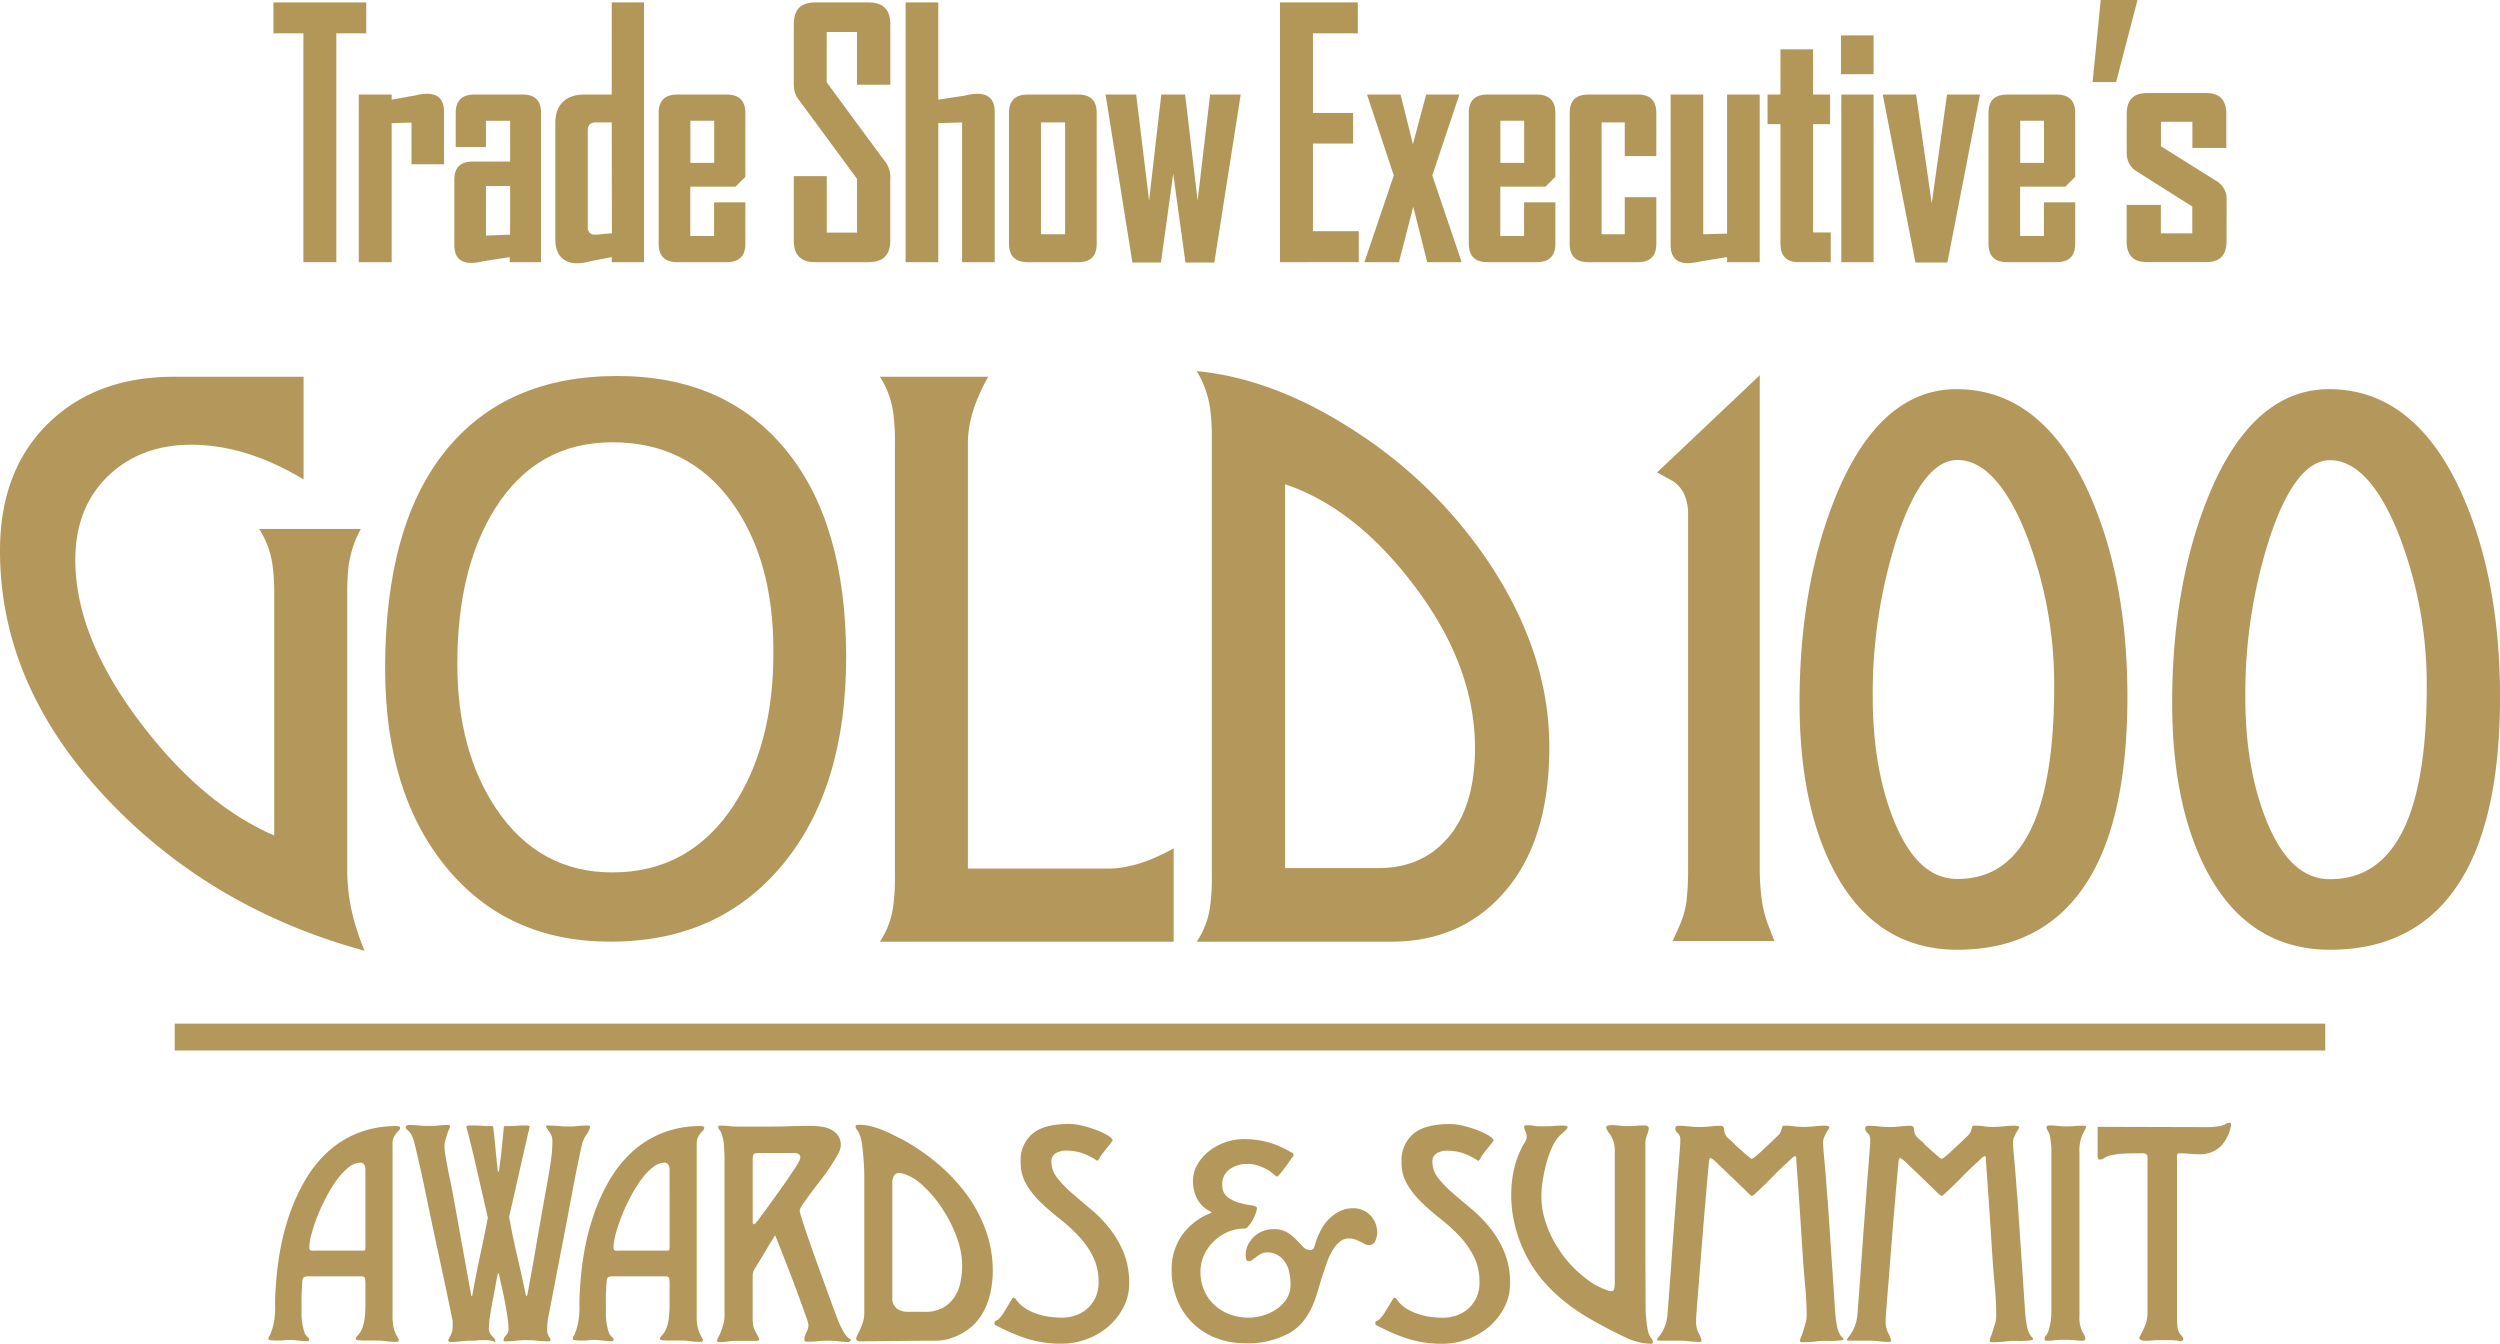
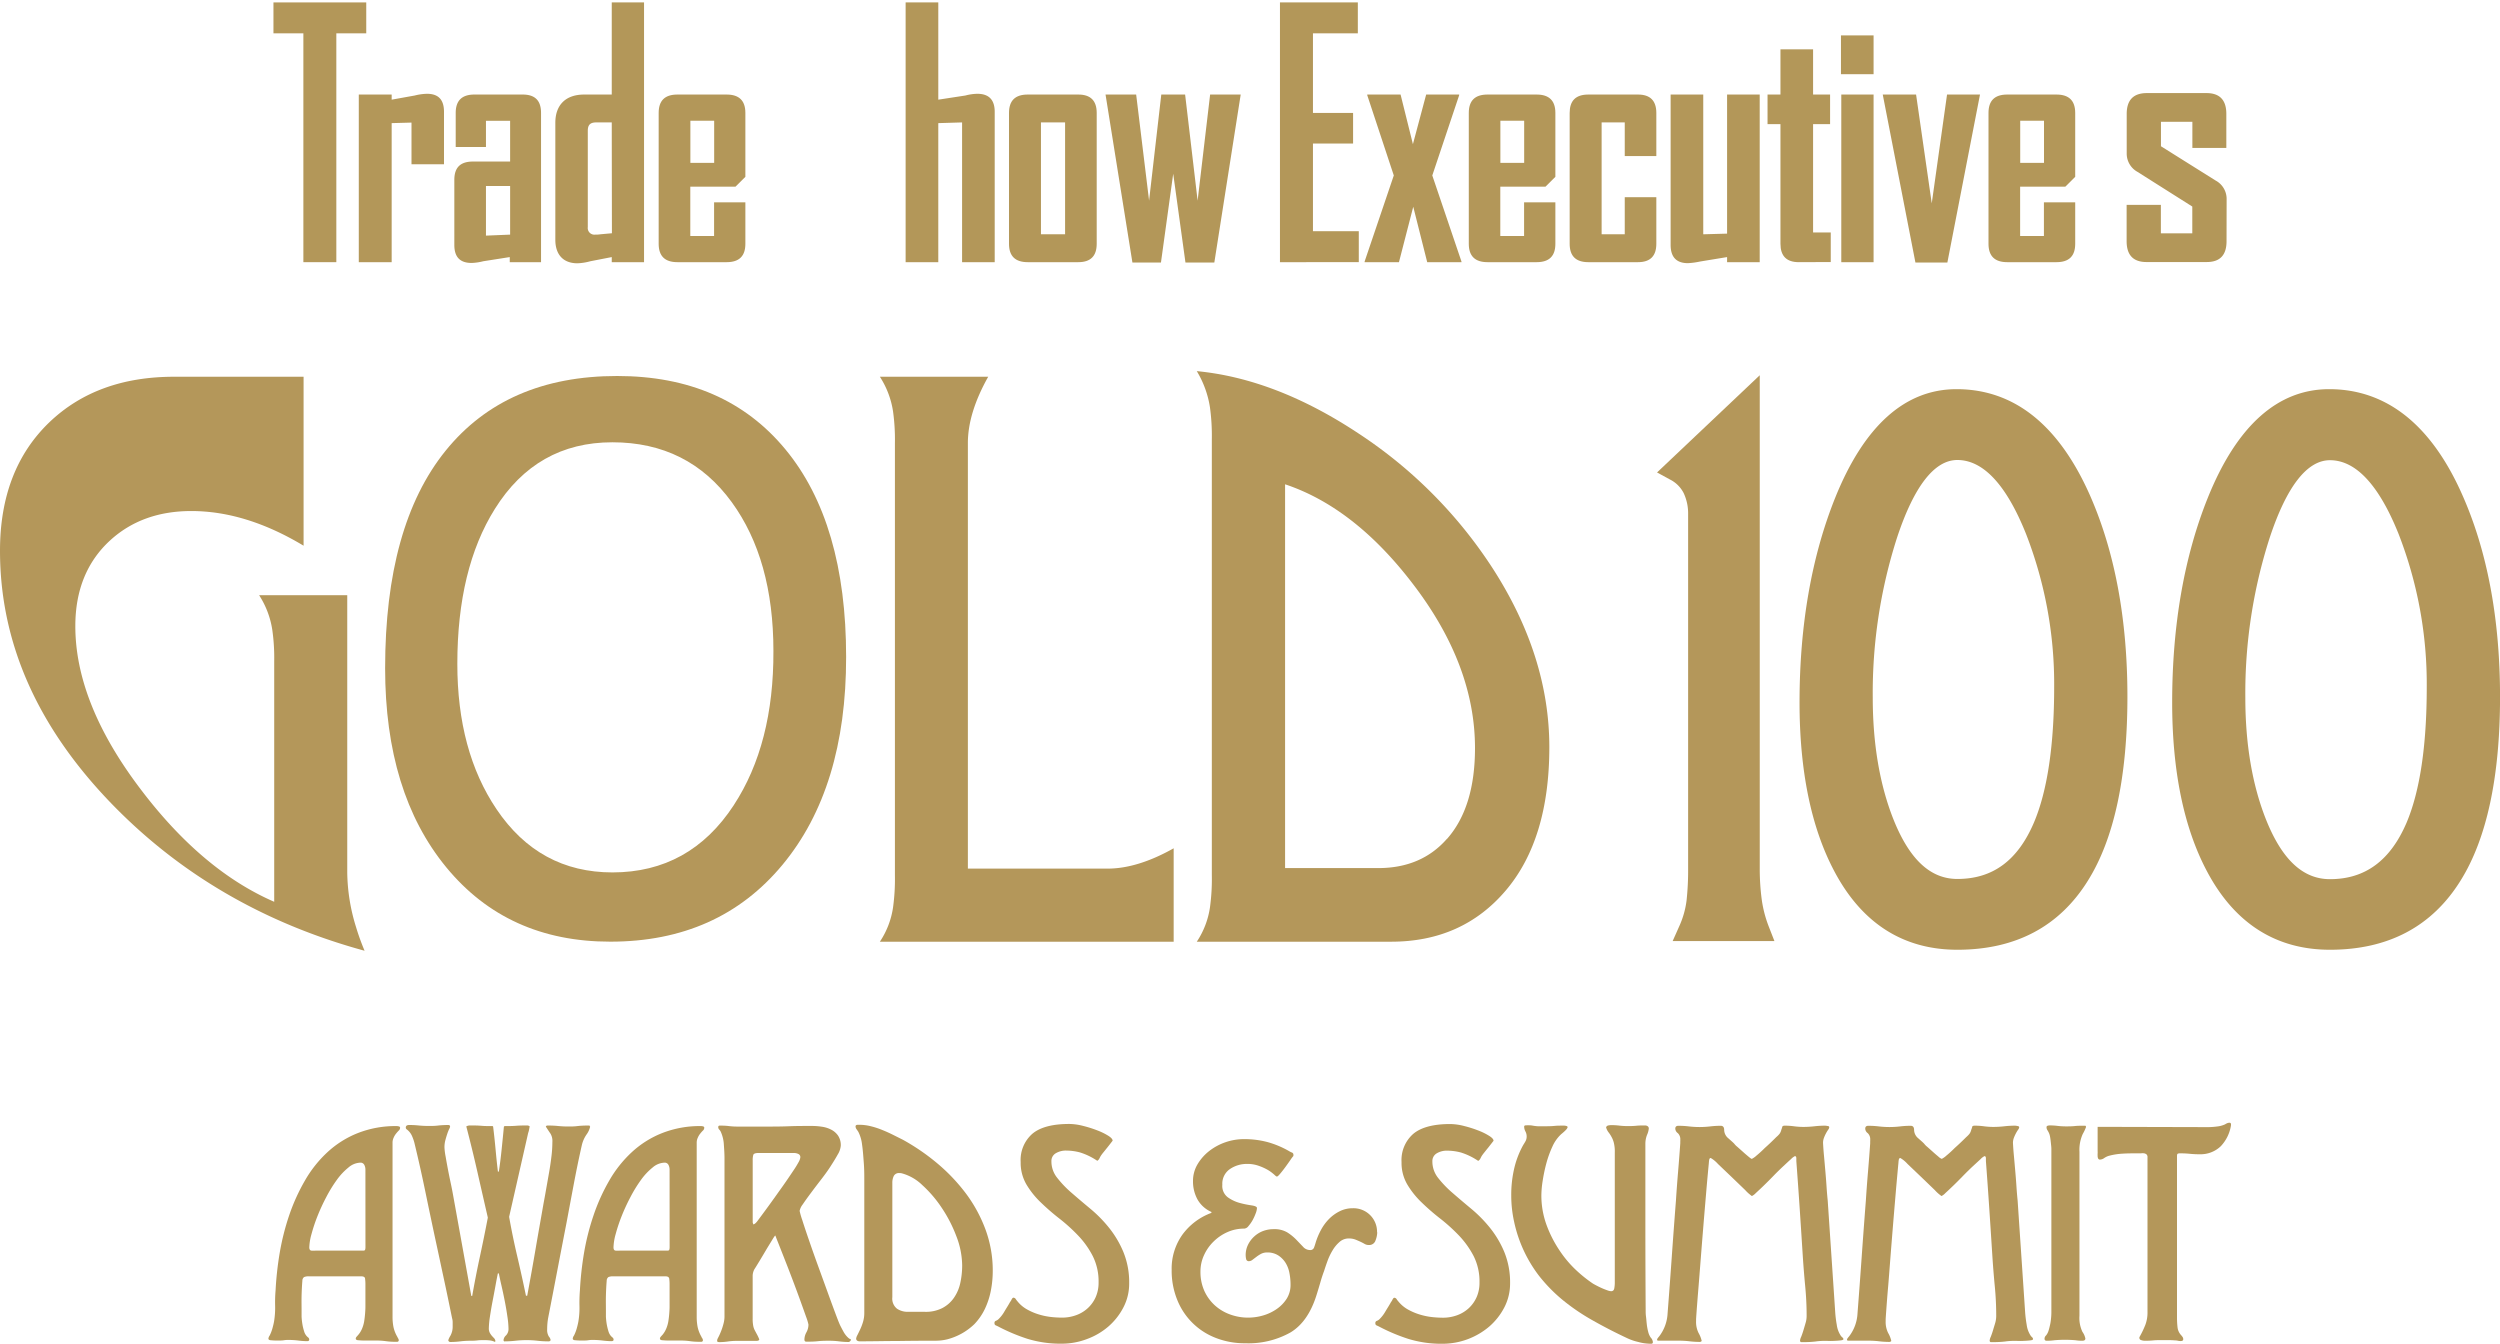
<svg xmlns="http://www.w3.org/2000/svg" viewBox="0 0 600 322.53">
  <defs>
    <style>.cls-1{fill:#b4975a;}.cls-2{fill:#b39759;}</style>
  </defs>
  <g id="Layer_2" data-name="Layer 2">
    <g id="Gold_100" data-name="Gold 100">
      <path class="cls-1" d="M96,270.81a.83.83,0,0,1-.3.53,7.86,7.86,0,0,0-.63.71,4.2,4.2,0,0,0-.6,1,2.8,2.8,0,0,0-.26,1.23V316a12.54,12.54,0,0,0,.22,2.47,7.82,7.82,0,0,0,.9,2.32c.05.1.12.24.22.42a.9.9,0,0,1,.15.41.37.37,0,0,1-.37.41l-.6,0a15.47,15.47,0,0,1-2.13-.15,15.69,15.69,0,0,0-2.13-.15l-1.13,0c-.55,0-1.12,0-1.72,0a14.48,14.48,0,0,1-1.57-.07c-.45,0-.67-.18-.67-.38a.74.74,0,0,1,.22-.48l.37-.42a5.42,5.42,0,0,0,.9-1.45,7.59,7.59,0,0,0,.53-1.8c.1-.62.17-1.25.22-1.87s.08-1.19.08-1.69v-5.46a9.67,9.67,0,0,0-.08-1.2c0-.39-.35-.59-.9-.59H74.14a2.64,2.64,0,0,0-1.16.18,1.07,1.07,0,0,0-.41.86c-.1,1.2-.16,2.41-.19,3.63s0,2.43,0,3.63c0,.35,0,.81,0,1.39a15.75,15.75,0,0,0,.19,1.76,12,12,0,0,0,.41,1.72,2.86,2.86,0,0,0,.64,1.19,3.23,3.23,0,0,0,.37.34.61.61,0,0,1,.22.49c0,.25-.17.37-.52.37a18.34,18.34,0,0,1-2.09-.15,21.23,21.23,0,0,0-2.47-.15c-.15,0-.49,0-1,.08s-1.07.07-1.61.07a12.64,12.64,0,0,1-1.46-.07c-.43,0-.64-.18-.64-.38a1.46,1.46,0,0,1,.3-.75,9.83,9.83,0,0,0,.64-1.64c.17-.6.31-1.17.41-1.72a20.2,20.2,0,0,0,.26-3.75,34.41,34.41,0,0,1,.11-3.74,78.78,78.78,0,0,1,1-9.05,59,59,0,0,1,2.28-9,46.56,46.56,0,0,1,3.75-8.27,28.88,28.88,0,0,1,5.39-6.81,23.46,23.46,0,0,1,7.29-4.6,24.67,24.67,0,0,1,9.39-1.69,1.79,1.79,0,0,1,.49.08A.34.34,0,0,1,96,270.81Zm-8.3,9.88a2.4,2.4,0,0,0-.27-1.12,1,1,0,0,0-1-.53,4.59,4.59,0,0,0-2.8,1.16,15.15,15.15,0,0,0-2.81,3,32.9,32.9,0,0,0-2.54,4.15,46.27,46.27,0,0,0-2.1,4.56,39.43,39.43,0,0,0-1.42,4.27,13.15,13.15,0,0,0-.53,3.18c0,.5.18.76.53.79s.72,0,1.12,0h11.3c.25,0,.4-.07.45-.22a1.93,1.93,0,0,0,.08-.6Z" />
      <path class="cls-1" d="M140.78,272.27a7.45,7.45,0,0,0-1.16,2.66c-.7,3.09-1.33,6.17-1.91,9.24s-1.16,6.17-1.75,9.32q-1.12,5.76-2.21,11.45t-2.21,11.45a15.88,15.88,0,0,0-.22,2.62,3,3,0,0,0,.41,1.76,1.78,1.78,0,0,1,.41.78c0,.25-.18.38-.52.38a23.55,23.55,0,0,1-2.62-.15,23.82,23.82,0,0,0-2.62-.15,24.43,24.43,0,0,0-2.7.15,24.25,24.25,0,0,1-2.69.15l-.15-.23a1.73,1.73,0,0,1,.6-1.2,2.19,2.19,0,0,0,.6-1.64,20.53,20.53,0,0,0-.27-2.92c-.17-1.2-.38-2.43-.63-3.7s-.51-2.51-.79-3.71-.48-2.17-.63-2.92h-.23c-.15.7-.34,1.66-.56,2.88s-.46,2.49-.71,3.78-.46,2.55-.64,3.74a21.56,21.56,0,0,0-.26,2.77,2.29,2.29,0,0,0,.23,1.09,4.39,4.39,0,0,0,.48.71c.18.2.35.39.53.56a1.27,1.27,0,0,1,.33.64l-.07.3a3.8,3.8,0,0,0-1.27-.38,12.21,12.21,0,0,0-1.35-.07c-.55,0-1.1,0-1.65.07s-1.1.08-1.64.08a19.74,19.74,0,0,0-2.47.15,20,20,0,0,1-2.47.15c-.25-.1-.38-.25-.38-.45a5,5,0,0,1,.53-1.09,4.54,4.54,0,0,0,.52-2.21v-1a3.53,3.53,0,0,0-.15-1c-.65-3.19-1.31-6.39-2-9.58s-1.36-6.39-2.06-9.58q-1.2-5.61-2.36-11.23t-2.51-11.22a10.32,10.32,0,0,0-.67-2.06,3.92,3.92,0,0,0-1.27-1.61.51.51,0,0,1-.23-.45c0-.4.28-.6.83-.6a22,22,0,0,1,2.32.12c.74.07,1.52.11,2.32.11s1.58,0,2.35-.11a23,23,0,0,1,2.36-.12c.3,0,.45.13.45.38a1.76,1.76,0,0,1-.22.6,8.63,8.63,0,0,0-.45,1.12q-.23.68-.45,1.5a6.49,6.49,0,0,0-.23,1.72,14.42,14.42,0,0,0,.27,2.2c.17,1,.37,2.11.59,3.26s.45,2.26.68,3.33.38,1.88.48,2.43l4.42,24.48h.22q.83-4.72,1.84-9.4c.67-3.11,1.31-6.25,1.91-9.39q-1.27-5.54-2.51-11t-2.66-10.89a1.81,1.81,0,0,1,1-.23c.85,0,1.72,0,2.62.08s1.77.07,2.62.07c.15,0,.22.1.22.3.2,1.6.39,3.37.57,5.32s.36,3.71.56,5.31h.22c.25-1.6.47-3.37.67-5.31s.38-3.72.53-5.32a.27.27,0,0,1,.3-.3c.9,0,1.77,0,2.62-.07s1.72-.08,2.62-.08a.91.91,0,0,1,.67.23q-.08.38-.15.78a4.82,4.82,0,0,1-.22.79l-4.57,20.13q.83,4.71,1.95,9.47c.74,3.17,1.44,6.32,2.09,9.47h.3c.7-3.75,1.37-7.46,2-11.16s1.3-7.41,1.95-11.15q.3-1.56.63-3.48c.23-1.27.45-2.55.68-3.85s.41-2.57.56-3.82a28.76,28.76,0,0,0,.22-3.44,3.45,3.45,0,0,0-.45-2c-.3-.43-.67-1-1.12-1.69a.38.38,0,0,1,.34-.26l.41,0a22.05,22.05,0,0,1,2.28.12c.78.07,1.54.11,2.28.11s1.58,0,2.32-.11a22,22,0,0,1,2.33-.12h.52l.15.3A5.17,5.17,0,0,1,140.78,272.27Z" />
      <path class="cls-1" d="M169,270.81a.83.83,0,0,1-.3.53,7.86,7.86,0,0,0-.63.71,4.2,4.2,0,0,0-.6,1,2.8,2.8,0,0,0-.26,1.23V316a12.54,12.54,0,0,0,.22,2.47,7.82,7.82,0,0,0,.9,2.32c0,.1.12.24.23.42a1,1,0,0,1,.14.41.37.37,0,0,1-.37.41l-.6,0a15.47,15.47,0,0,1-2.13-.15,15.69,15.69,0,0,0-2.13-.15l-1.13,0c-.55,0-1.12,0-1.72,0a14.48,14.48,0,0,1-1.57-.07c-.45,0-.67-.18-.67-.38a.74.74,0,0,1,.22-.48c.15-.18.27-.31.38-.42a5.67,5.67,0,0,0,.89-1.45,7.59,7.59,0,0,0,.53-1.8c.1-.62.17-1.25.22-1.87s.08-1.19.08-1.69v-5.46a9.67,9.67,0,0,0-.08-1.2c-.05-.39-.35-.59-.9-.59H147.18a2.67,2.67,0,0,0-1.16.18,1.07,1.07,0,0,0-.41.86c-.1,1.2-.16,2.41-.19,3.63s0,2.43,0,3.63c0,.35,0,.81,0,1.39a15.75,15.75,0,0,0,.19,1.76,13.48,13.48,0,0,0,.41,1.72,3,3,0,0,0,.64,1.19,4.38,4.38,0,0,0,.37.34.62.62,0,0,1,.23.49c0,.25-.18.37-.53.37a18.34,18.34,0,0,1-2.09-.15,21.23,21.23,0,0,0-2.47-.15c-.15,0-.49,0-1,.08s-1.06.07-1.61.07a12.64,12.64,0,0,1-1.46-.07c-.43,0-.64-.18-.64-.38a1.46,1.46,0,0,1,.3-.75,9.83,9.83,0,0,0,.64-1.64c.17-.6.31-1.17.41-1.72a19.38,19.38,0,0,0,.26-3.75,37.15,37.15,0,0,1,.11-3.74,78.78,78.78,0,0,1,1-9.05,57.85,57.85,0,0,1,2.29-9,45.83,45.83,0,0,1,3.74-8.27,28.88,28.88,0,0,1,5.39-6.81,23.46,23.46,0,0,1,7.29-4.6,24.69,24.69,0,0,1,9.4-1.69,1.78,1.78,0,0,1,.48.08A.34.34,0,0,1,169,270.81Zm-8.3,9.88a2.4,2.4,0,0,0-.27-1.12,1,1,0,0,0-1-.53,4.59,4.59,0,0,0-2.8,1.16,15.15,15.15,0,0,0-2.81,3,32.9,32.9,0,0,0-2.54,4.15,46.27,46.27,0,0,0-2.1,4.56,39.43,39.43,0,0,0-1.42,4.27,13.05,13.05,0,0,0-.52,3.18c0,.5.17.76.52.79s.72,0,1.12,0h11.3c.25,0,.4-.07.45-.22a1.93,1.93,0,0,0,.08-.6Z" />
      <path class="cls-1" d="M204.21,321.55a.43.43,0,0,1-.15.3,1.2,1.2,0,0,1-.3.23,18.35,18.35,0,0,1-2.36-.15,18.35,18.35,0,0,0-2.36-.15c-.84,0-1.77,0-2.76.11s-1.93.11-2.77.11c-.3,0-.45-.17-.45-.52a3.65,3.65,0,0,1,.48-1.72,3.84,3.84,0,0,0,.49-1.87,12.22,12.22,0,0,0-.56-1.84c-.38-1.07-.84-2.37-1.39-3.89s-1.16-3.17-1.83-4.94-1.31-3.42-1.91-4.94l-1.53-3.89c-.43-1.07-.66-1.68-.71-1.83s-.39.38-.86,1.16-1,1.62-1.54,2.54-1.08,1.82-1.61,2.69-.86,1.42-1,1.61a3.44,3.44,0,0,0-.45,1.8v10.1a8.84,8.84,0,0,0,.12,1.65,3.81,3.81,0,0,0,.33,1.05c.15.3.33.62.53,1a10.22,10.22,0,0,1,.6,1.27.3.3,0,0,1-.23.3,1.24,1.24,0,0,1-.37.08h-4.94a14.74,14.74,0,0,0-2,.15,14.48,14.48,0,0,1-2,.15c-.35,0-.54-.08-.56-.23a1.13,1.13,0,0,1,.11-.6l.34-.67c.17-.35.36-.79.56-1.31a15.19,15.19,0,0,0,.52-1.65,6.59,6.59,0,0,0,.23-1.68v-38q0-1.2-.15-3.18a8.64,8.64,0,0,0-.75-3.18,2,2,0,0,0-.37-.52.81.81,0,0,1-.23-.6.31.31,0,0,1,.3-.34l.45,0a15.07,15.07,0,0,1,1.91.12,17,17,0,0,0,1.91.11h6.88c1.7,0,3.54,0,5.54-.08s3.84-.07,5.54-.07a14.81,14.81,0,0,1,2.39.19,7,7,0,0,1,2.21.71,4.46,4.46,0,0,1,1.65,1.46,4.12,4.12,0,0,1,.63,2.35,4.81,4.81,0,0,1-.75,2.17c-.49.9-1.11,1.89-1.83,3s-1.51,2.16-2.36,3.26-1.63,2.13-2.35,3.1-1.34,1.83-1.84,2.58a3.75,3.75,0,0,0-.75,1.57,19,19,0,0,0,.64,2.21q.63,2,1.61,4.83c.65,1.9,1.37,3.94,2.17,6.14s1.56,4.29,2.28,6.28,1.36,3.73,1.91,5.2.92,2.41,1.12,2.81.51,1,.79,1.5a5.55,5.55,0,0,0,1,1.34,4.31,4.31,0,0,0,.45.38C204.11,321.33,204.21,321.45,204.21,321.55Zm-12.13-43.78a.82.82,0,0,0-.48-.82,2.4,2.4,0,0,0-1-.23H182q-1,0-1.2.42a4.42,4.42,0,0,0-.15,1.38v14.89l.15.45a1.31,1.31,0,0,0,.6-.37,3.64,3.64,0,0,0,.45-.53q2.85-3.81,5.09-7c.65-.89,1.27-1.78,1.87-2.65s1.15-1.69,1.65-2.44a21.52,21.52,0,0,0,1.19-1.94A3,3,0,0,0,192.08,277.77Z" />
      <path class="cls-1" d="M238.26,305a24.76,24.76,0,0,1-.45,4.72,18.41,18.41,0,0,1-1.42,4.38,14,14,0,0,1-2.55,3.7,14.67,14.67,0,0,1-6.47,3.63,11.48,11.48,0,0,1-2.66.34q-4.64,0-9.2.07c-3,0-6.11.08-9.21.08a1.12,1.12,0,0,1-.56-.15.57.57,0,0,1-.26-.53,2.35,2.35,0,0,1,.3-.82c.2-.4.42-.86.67-1.38a12.82,12.82,0,0,0,.68-1.8,7.41,7.41,0,0,0,.3-2.13V283.38c0-1.34,0-2.78-.12-4.3s-.21-3-.41-4.34a9,9,0,0,0-.9-3.1c-.1-.15-.23-.35-.41-.6a1.27,1.27,0,0,1-.26-.68c0-.25.15-.38.45-.41l.6,0a11.17,11.17,0,0,1,2.58.34,19,19,0,0,1,2.77.9c.92.37,1.81.77,2.66,1.2l2.32,1.16a51.94,51.94,0,0,1,8.27,5.68,43.61,43.61,0,0,1,6.88,7.26,34.3,34.3,0,0,1,4.68,8.65A28.41,28.41,0,0,1,238.26,305Zm-7.34-1.27a19.82,19.82,0,0,0-1.38-7,33.07,33.07,0,0,0-3.52-6.85,29,29,0,0,0-4.67-5.46,11.31,11.31,0,0,0-4.87-2.81,2,2,0,0,0-.6-.07,1.37,1.37,0,0,0-1.38.71,3.63,3.63,0,0,0-.34,1.61v27.46a3.1,3.1,0,0,0,1.12,2.77,4.6,4.6,0,0,0,2.62.75H222a8.69,8.69,0,0,0,4.15-.9,7.74,7.74,0,0,0,2.77-2.43,9.83,9.83,0,0,0,1.54-3.55A19.62,19.62,0,0,0,230.92,303.74Z" />
      <path class="cls-1" d="M271,308a12.25,12.25,0,0,1-1.39,5.79,15.47,15.47,0,0,1-3.63,4.6,16.58,16.58,0,0,1-5.16,3,16.92,16.92,0,0,1-5.91,1.09,27.17,27.17,0,0,1-8.31-1.16,44.58,44.58,0,0,1-7.11-3l-.56-.26c-.17-.07-.26-.26-.26-.56a.52.52,0,0,1,.37-.52,1.77,1.77,0,0,0,.6-.38,8.07,8.07,0,0,0,1.46-1.91c.52-.87,1-1.6,1.31-2.2a2.55,2.55,0,0,0,.37-.6q.23-.45.45-.45a.73.73,0,0,1,.57.37,4,4,0,0,0,.41.53,7.76,7.76,0,0,0,2.32,1.94,14,14,0,0,0,2.84,1.2,16,16,0,0,0,2.92.6,24.6,24.6,0,0,0,2.54.15,9.86,9.86,0,0,0,3.48-.6,8.22,8.22,0,0,0,2.81-1.72,8,8,0,0,0,1.87-2.66,8.54,8.54,0,0,0,.67-3.48,13.58,13.58,0,0,0-1.38-6.28,21,21,0,0,0-3.48-4.91,41.32,41.32,0,0,0-4.49-4.08,55,55,0,0,1-4.49-3.89,20.48,20.48,0,0,1-3.48-4.34,10.32,10.32,0,0,1-1.38-5.39,8.35,8.35,0,0,1,2.8-6.77q2.8-2.36,8.87-2.36a13.6,13.6,0,0,1,3.29.46,27.76,27.76,0,0,1,3.37,1.06,15,15,0,0,1,2.66,1.29c.72.45,1.08.85,1.08,1.21-.5.65-.92,1.2-1.27,1.63s-.67.84-1,1.24-.5.67-.6.82-.21.41-.34.64a1.19,1.19,0,0,1-.48.49,15.61,15.61,0,0,0-4.12-2,12.78,12.78,0,0,0-3.22-.45,4.73,4.73,0,0,0-2.66.67,2.13,2.13,0,0,0-1,1.87,6.27,6.27,0,0,0,1.39,4,25.37,25.37,0,0,0,3.44,3.59q2.06,1.79,4.49,3.81a31.77,31.77,0,0,1,4.49,4.56,24,24,0,0,1,3.44,5.79A19.06,19.06,0,0,1,271,308Z" />
      <path class="cls-1" d="M330.54,295.66a5.74,5.74,0,0,1-.42,2.06,1.57,1.57,0,0,1-1.61,1.08,1.86,1.86,0,0,1-1-.26c-.3-.17-.63-.35-1-.52s-.78-.35-1.23-.53a4.47,4.47,0,0,0-1.58-.26,3.31,3.31,0,0,0-2.24.86,8.32,8.32,0,0,0-1.68,2.06,14.4,14.4,0,0,0-1.2,2.54c-.33.9-.59,1.68-.79,2.32q-.53,1.42-.93,2.85c-.28.95-.56,1.89-.86,2.84q-2,6.51-6.29,9.09a20.58,20.58,0,0,1-10.85,2.59,19,19,0,0,1-7.15-1.31,16.18,16.18,0,0,1-9.2-9.17,18.6,18.6,0,0,1-1.31-7.11,14.06,14.06,0,0,1,2.54-8.42,15,15,0,0,1,7-5.28v-.22a7.12,7.12,0,0,1-3.34-3,9,9,0,0,1-1.08-4.38,7.85,7.85,0,0,1,1.12-4.12,11.45,11.45,0,0,1,2.88-3.21,13.67,13.67,0,0,1,8.12-2.77,21.77,21.77,0,0,1,5.77.71,22.33,22.33,0,0,1,5.24,2.21,3.24,3.24,0,0,0,.59.29.55.55,0,0,1,.38.53.42.42,0,0,1,0,.15.42.42,0,0,0,0,.15,8.6,8.6,0,0,0-.78,1.05c-.38.54-.78,1.11-1.2,1.68s-.82,1.08-1.2,1.53-.63.68-.78.68-.33-.16-.68-.49a10.27,10.27,0,0,0-1.42-1.05,12.58,12.58,0,0,0-2.17-1,8,8,0,0,0-2.92-.49,7.2,7.2,0,0,0-4.08,1.23,4.26,4.26,0,0,0-1.83,3.78,3.39,3.39,0,0,0,1.31,3,8.94,8.94,0,0,0,2.84,1.35,24.21,24.21,0,0,0,2.85.59c.87.13,1.31.34,1.31.64a4.05,4.05,0,0,1-.3,1.27,12,12,0,0,1-.75,1.65,8.39,8.39,0,0,1-1,1.42,1.42,1.42,0,0,1-1,.6,9.69,9.69,0,0,0-4,.82,11.12,11.12,0,0,0-3.33,2.25,10.73,10.73,0,0,0-2.32,3.29,9.3,9.3,0,0,0-.86,4,11.11,11.11,0,0,0,.89,4.49,10.6,10.6,0,0,0,2.47,3.48,11,11,0,0,0,3.67,2.24,12.55,12.55,0,0,0,4.49.79,12.88,12.88,0,0,0,3.52-.52,11.19,11.19,0,0,0,3.25-1.54,8.68,8.68,0,0,0,2.4-2.47,6.19,6.19,0,0,0,.93-3.4,14.35,14.35,0,0,0-.26-2.74,7.12,7.12,0,0,0-.93-2.47,5.78,5.78,0,0,0-1.76-1.79,4.77,4.77,0,0,0-2.66-.71,3.14,3.14,0,0,0-1.46.33,8.33,8.33,0,0,0-1.12.72l-.94.71a1.4,1.4,0,0,1-.82.33.63.63,0,0,1-.71-.52,4.75,4.75,0,0,1-.11-.9,5.63,5.63,0,0,1,.56-2.51,6.61,6.61,0,0,1,1.5-2,6.49,6.49,0,0,1,2.13-1.31,7.18,7.18,0,0,1,2.54-.44,6,6,0,0,1,3.26.78,11.6,11.6,0,0,1,2.13,1.72l1.65,1.72a2.23,2.23,0,0,0,1.64.79.94.94,0,0,0,1-.6c.15-.4.27-.77.37-1.12a16.56,16.56,0,0,1,1.24-3,11.6,11.6,0,0,1,1.9-2.65,9.61,9.61,0,0,1,2.59-1.91,6.84,6.84,0,0,1,3.18-.75,5.65,5.65,0,0,1,5.84,5.84Z" />
      <path class="cls-1" d="M362.42,308a12.37,12.37,0,0,1-1.39,5.79,15.47,15.47,0,0,1-3.63,4.6,17.35,17.35,0,0,1-11.08,4.11,27.1,27.1,0,0,1-8.3-1.16,43.81,43.81,0,0,1-7.11-3l-.56-.26c-.18-.07-.27-.26-.27-.56a.53.53,0,0,1,.38-.52,1.77,1.77,0,0,0,.6-.38,8.34,8.34,0,0,0,1.46-1.91c.52-.87,1-1.6,1.31-2.2a2.55,2.55,0,0,0,.37-.6q.23-.45.45-.45a.7.7,0,0,1,.56.37,4,4,0,0,0,.41.53,7.88,7.88,0,0,0,2.32,1.94,14.33,14.33,0,0,0,2.85,1.2,15.8,15.8,0,0,0,2.92.6,24.29,24.29,0,0,0,2.54.15,9.86,9.86,0,0,0,3.48-.6,8.31,8.31,0,0,0,2.81-1.72,8.11,8.11,0,0,0,1.87-2.66,8.54,8.54,0,0,0,.67-3.48,13.58,13.58,0,0,0-1.38-6.28,21.65,21.65,0,0,0-3.48-4.91,42.27,42.27,0,0,0-4.49-4.08,53.35,53.35,0,0,1-4.49-3.89,20.48,20.48,0,0,1-3.48-4.34,10.23,10.23,0,0,1-1.39-5.39,8.35,8.35,0,0,1,2.81-6.77c1.87-1.57,4.82-2.36,8.87-2.36a13.73,13.73,0,0,1,3.29.46,27.76,27.76,0,0,1,3.37,1.06,14.9,14.9,0,0,1,2.65,1.29c.73.45,1.09.85,1.09,1.21l-1.27,1.63c-.35.42-.68.84-1,1.24s-.5.67-.6.82l-.33.64a1.21,1.21,0,0,1-.49.49,15.71,15.71,0,0,0-4.11-2,12.84,12.84,0,0,0-3.22-.45,4.7,4.7,0,0,0-2.66.67,2.13,2.13,0,0,0-1,1.87,6.32,6.32,0,0,0,1.38,4,25.47,25.47,0,0,0,3.45,3.59q2.06,1.79,4.49,3.81a32.3,32.3,0,0,1,4.49,4.56,24,24,0,0,1,3.44,5.79A19.24,19.24,0,0,1,362.42,308Z" />
      <path class="cls-1" d="M396.69,322.08c0,.25-.1.38-.3.41s-.37,0-.52,0a11.44,11.44,0,0,1-2.7-.42,12.75,12.75,0,0,1-2.54-.86q-4.28-2-8.16-4.19a50.25,50.25,0,0,1-7.18-4.82,37.68,37.68,0,0,1-5.92-6,32.52,32.52,0,0,1-6-13.06,29.37,29.37,0,0,1-.67-6.06,28,28,0,0,1,.63-6.29,21.71,21.71,0,0,1,2.25-6c.2-.3.38-.61.56-.93a2.34,2.34,0,0,0,.26-1.09,2.54,2.54,0,0,0-.3-1.23,2.45,2.45,0,0,1-.3-1.16q0-.3.45-.3a9.6,9.6,0,0,1,1,0c.25,0,.52.06.82.11a9.18,9.18,0,0,0,1,.11c.38,0,.91,0,1.61,0s1.58,0,2.36-.08,1.56-.07,2.36-.07a2.35,2.35,0,0,1,.48.07c.23.05.34.15.34.3s-.2.49-.6.86a11.27,11.27,0,0,1-.9.79,9.1,9.1,0,0,0-2.17,3.07,25,25,0,0,0-1.46,4.08,39.34,39.34,0,0,0-.86,4.15,23.36,23.36,0,0,0-.3,3.29,20.58,20.58,0,0,0,1.28,7.34,28.51,28.51,0,0,0,3.14,6.1,26.54,26.54,0,0,0,4,4.71,31.86,31.86,0,0,0,3.89,3.11c.15.1.44.26.86.48s.86.44,1.31.64.89.37,1.31.52a3.24,3.24,0,0,0,.94.23q.67,0,.78-.75a7.76,7.76,0,0,0,.11-1.2V276.57a8.62,8.62,0,0,0-.26-2.43,5.94,5.94,0,0,0-.6-1.42,7.12,7.12,0,0,0-.67-1,3.48,3.48,0,0,1-.56-1.16.68.68,0,0,1,.52-.45,3.82,3.82,0,0,1,.75-.08,16,16,0,0,1,1.95.12,18,18,0,0,0,1.94.11c.6,0,1.3,0,2.1-.08s1.5-.07,2.09-.07a1.05,1.05,0,0,1,.64.19.65.65,0,0,1,.26.56,4.87,4.87,0,0,1-.41,1.49,5.81,5.81,0,0,0-.41,2.1v20.06q0,8.74.07,19.9c0,.45,0,1,.08,1.57s.11,1.21.19,1.84a12.6,12.6,0,0,0,.33,1.79,4.18,4.18,0,0,0,.6,1.39A1.85,1.85,0,0,1,396.69,322.08Z" />
      <path class="cls-1" d="M442.42,321.4c0,.15-.24.25-.71.3s-1,.09-1.58.11a14.21,14.21,0,0,1-1.6,0l-.9,0a15.41,15.41,0,0,0-1.91.15,23.09,23.09,0,0,1-2.88.15c-.15,0-.33,0-.53,0s-.3-.16-.3-.41a2.8,2.8,0,0,1,.27-.86c.17-.43.35-.93.52-1.5s.35-1.16.52-1.76a5.77,5.77,0,0,0,.27-1.64v-.3c0-2.3-.12-4.61-.34-6.93s-.41-4.62-.56-6.92q-.37-5.84-.75-11.56t-.82-11.56c0-.1,0-.33,0-.68s-.14-.52-.34-.52a3.27,3.27,0,0,0-.93.71c-.53.47-1.16,1.06-1.91,1.76s-1.54,1.47-2.36,2.32-1.6,1.62-2.32,2.32-1.35,1.28-1.87,1.76a3.24,3.24,0,0,1-.94.71,9.58,9.58,0,0,1-1.6-1.43l-3.26-3.14-3.29-3.14a7.16,7.16,0,0,0-1.72-1.42c-.2,0-.33.16-.38.48a5.18,5.18,0,0,0-.07.64c-.2,2.09-.42,4.45-.64,7.07s-.45,5.3-.67,8-.44,5.42-.64,8-.39,5-.56,7.07-.31,3.83-.41,5.21-.15,2.13-.15,2.28v.37a5.93,5.93,0,0,0,.6,2.88,6.85,6.85,0,0,1,.75,1.91.61.61,0,0,1-.53.23,21.68,21.68,0,0,1-2.39-.15,22.47,22.47,0,0,0-2.47-.15H398c-.2,0-.3-.08-.3-.23a.89.89,0,0,1,.22-.45,4.15,4.15,0,0,1,.3-.37,9.85,9.85,0,0,0,2-5.46q.53-6.81,1-13.51t1-13.51q.22-3.45.52-7t.53-6.92a3,3,0,0,1,0-.38,1.8,1.8,0,0,0,0-.37,2,2,0,0,0-.6-1.61,1.38,1.38,0,0,1-.6-1.08c0-.45.25-.68.75-.68a21.64,21.64,0,0,1,2.54.15,21.58,21.58,0,0,0,5.08,0,21.51,21.51,0,0,1,2.54-.15c.54,0,.82.33.82,1a2.65,2.65,0,0,0,1,2c.67.6,1.15,1,1.45,1.34a4.23,4.23,0,0,0,.71.71l1.35,1.2c.47.43.92.81,1.34,1.16s.68.53.79.53a4.86,4.86,0,0,0,1.12-.79,26.53,26.53,0,0,0,2-1.83c.85-.75,1.77-1.62,2.76-2.62a5.3,5.3,0,0,0,.75-.75,2.5,2.5,0,0,0,.45-1,5.27,5.27,0,0,0,.22-.68q.07-.3.6-.3a16.74,16.74,0,0,1,2.24.15,17,17,0,0,0,2.24.15,23.68,23.68,0,0,0,2.62-.15,23.37,23.37,0,0,1,2.61-.15,4,4,0,0,1,.56.08c.28,0,.41.15.41.3a1.12,1.12,0,0,1-.26.6,8.12,8.12,0,0,0-.52.86,7.77,7.77,0,0,0-.49,1.08,3.39,3.39,0,0,0-.22,1.2c.05,1,.13,2.08.24,3.25s.21,2.37.32,3.6.2,2.43.28,3.63.17,2.32.28,3.36q.45,6.74.9,13.4t.9,13.4a27.31,27.31,0,0,0,.37,3,6.18,6.18,0,0,0,1.05,2.77l.3.3A.5.5,0,0,1,442.42,321.4Z" />
      <path class="cls-1" d="M487.92,321.4c0,.15-.24.25-.71.3s-1,.09-1.57.11a14.39,14.39,0,0,1-1.61,0l-.9,0a15.41,15.41,0,0,0-1.91.15,23,23,0,0,1-2.88.15c-.15,0-.33,0-.52,0s-.3-.16-.3-.41a2.69,2.69,0,0,1,.26-.86c.17-.43.35-.93.52-1.5s.35-1.16.53-1.76a6.11,6.11,0,0,0,.26-1.64v-.3q0-3.45-.34-6.93c-.22-2.32-.41-4.62-.56-6.92q-.37-5.84-.75-11.56t-.82-11.56c0-.1,0-.33,0-.68s-.14-.52-.34-.52a3.27,3.27,0,0,0-.93.71l-1.91,1.76c-.75.7-1.53,1.47-2.36,2.32s-1.59,1.62-2.32,2.32-1.34,1.28-1.87,1.76a3.27,3.27,0,0,1-.93.71,9.38,9.38,0,0,1-1.61-1.43l-3.26-3.14-3.29-3.14a7.16,7.16,0,0,0-1.72-1.42c-.2,0-.33.16-.38.48a5.18,5.18,0,0,0-.07.64q-.3,3.13-.64,7.07c-.22,2.62-.45,5.3-.67,8s-.44,5.42-.64,8-.38,5-.56,7.07-.31,3.83-.41,5.21-.15,2.13-.15,2.28v.37a5.93,5.93,0,0,0,.6,2.88,6.55,6.55,0,0,1,.75,1.91.6.6,0,0,1-.53.23,21.83,21.83,0,0,1-2.39-.15,22.47,22.47,0,0,0-2.47-.15h-4.94c-.2,0-.3-.08-.3-.23a.89.89,0,0,1,.22-.45,4.15,4.15,0,0,1,.3-.37,9.85,9.85,0,0,0,2-5.46q.53-6.81,1-13.51t1-13.51q.22-3.45.52-7t.53-6.92a2,2,0,0,1,0-.38,2.73,2.73,0,0,0,0-.37,2,2,0,0,0-.6-1.61,1.36,1.36,0,0,1-.59-1.08c0-.45.24-.68.74-.68a21.64,21.64,0,0,1,2.54.15,21.58,21.58,0,0,0,5.08,0,21.64,21.64,0,0,1,2.54-.15c.55,0,.82.33.82,1a2.68,2.68,0,0,0,1,2c.67.6,1.16,1,1.45,1.34a4.23,4.23,0,0,0,.71.71l1.35,1.2c.47.43.92.81,1.34,1.16a2.46,2.46,0,0,0,.79.53,4.86,4.86,0,0,0,1.12-.79,24.74,24.74,0,0,0,2-1.83c.85-.75,1.77-1.62,2.77-2.62a5.78,5.78,0,0,0,.74-.75,2.5,2.5,0,0,0,.45-1,5.46,5.46,0,0,0,.23-.68c0-.2.25-.3.59-.3a16.74,16.74,0,0,1,2.24.15,17,17,0,0,0,2.24.15,23.68,23.68,0,0,0,2.62-.15,23.51,23.51,0,0,1,2.61-.15,4,4,0,0,1,.56.08q.42.07.42.3a1.16,1.16,0,0,1-.27.6,8.12,8.12,0,0,0-.52.86,9.14,9.14,0,0,0-.49,1.08,3.39,3.39,0,0,0-.22,1.2c.05,1,.13,2.08.24,3.25s.21,2.37.32,3.6.2,2.43.28,3.63.17,2.32.28,3.36q.45,6.74.9,13.4t.9,13.4a30,30,0,0,0,.37,3,6.18,6.18,0,0,0,1.05,2.77l.3.3A.5.5,0,0,1,487.92,321.4Z" />
      <path class="cls-1" d="M500.64,270.51a10.66,10.66,0,0,1-.78,1.65,9.26,9.26,0,0,0-.79,4.26v39.37a7.75,7.75,0,0,0,.71,3.85,4.1,4.1,0,0,1,.71,1.61c0,.35-.25.53-.75.53a9.78,9.78,0,0,1-1.61-.12,29.37,29.37,0,0,0-5.08,0,12.43,12.43,0,0,1-1.84.12.46.46,0,0,1-.52-.53,1.07,1.07,0,0,1,.37-.75,3.33,3.33,0,0,0,.6-1.16c.15-.47.27-1,.38-1.49s.17-1,.22-1.54a13.24,13.24,0,0,0,.07-1.34V276.72c0-.25,0-.59,0-1s-.07-.93-.12-1.43-.11-1-.18-1.38a4,4,0,0,0-.26-.94,5.41,5.41,0,0,0-.38-.71,1.24,1.24,0,0,1-.22-.71.34.34,0,0,1,.26-.37,1.78,1.78,0,0,1,.48-.08,14.79,14.79,0,0,1,1.95.12,17.44,17.44,0,0,0,2,.11c.65,0,1.35,0,2.1-.08s1.37-.07,1.87-.07h.52C500.54,270.14,500.64,270.26,500.64,270.51Z" />
      <path class="cls-1" d="M533,275.08a7,7,0,0,1-5.13,1.94,20.64,20.64,0,0,1-2.32-.11c-.7-.07-1.47-.11-2.32-.11a1.14,1.14,0,0,0-.6.11c-.1.08-.15.26-.15.56v38.84a20.28,20.28,0,0,0,.12,2.17,3.28,3.28,0,0,0,.86,1.95,3.24,3.24,0,0,1,.33.41.92.92,0,0,1,.19.56q0,.45-.6.45a2.76,2.76,0,0,1-.67-.07,2.82,2.82,0,0,0-.68-.08c-.55-.05-1.11-.07-1.68-.07h-1.68c-.6,0-1.25,0-1.95.07s-1.35.08-2,.08a2.6,2.6,0,0,1-.82-.15.55.55,0,0,1-.45-.53.43.43,0,0,1,.08-.3,23.31,23.31,0,0,0,1.34-2.8,8.36,8.36,0,0,0,.53-3.11V277.77a.9.9,0,0,0-.23-.71,1.32,1.32,0,0,0-.56-.26,2.75,2.75,0,0,0-.78,0c-.3,0-.58,0-.83,0-1.14,0-2.29,0-3.44.07a16.39,16.39,0,0,0-3.44.53,4,4,0,0,0-1.09.52,1.87,1.87,0,0,1-1,.38.46.46,0,0,1-.48-.27,1.48,1.48,0,0,1-.12-.63,4.75,4.75,0,0,1,0-.56,3.43,3.43,0,0,0,0-.56v-5.84l26.64.07a16.7,16.7,0,0,0,2-.15,6.1,6.1,0,0,0,1.95-.52,2.77,2.77,0,0,1,.48-.26,1.39,1.39,0,0,1,.57-.12.34.34,0,0,1,.37.38v.22A9.35,9.35,0,0,1,533,275.08Z" />
-       <rect class="cls-1" x="41.93" y="245.67" width="516.13" height="6.45" />
-       <path class="cls-1" d="M83.34,209.38V142.85a56.56,56.56,0,0,1,.36-7.33,26.39,26.39,0,0,1,2.9-8.58H62.19a21.09,21.09,0,0,1,3.16,8.32,47.56,47.56,0,0,1,.46,7.59v57.67q-17.27-7.5-32-26.94-15.74-20.7-15.73-39.23,0-12.93,8.4-20.61,7.69-7,19.44-7,13.11,0,26.94,8.32V90.42H41.76q-18.43,0-29.83,10.85Q0,112.66,0,132.18q0,32.73,26.3,60.21,24.78,25.85,61.2,35.79a56.32,56.32,0,0,1-2.08-5.78A45.49,45.49,0,0,1,83.34,209.38Z" />
+       <path class="cls-1" d="M83.34,209.38V142.85H62.19a21.09,21.09,0,0,1,3.16,8.32,47.56,47.56,0,0,1,.46,7.59v57.67q-17.27-7.5-32-26.94-15.74-20.7-15.73-39.23,0-12.93,8.4-20.61,7.69-7,19.44-7,13.11,0,26.94,8.32V90.42H41.76q-18.43,0-29.83,10.85Q0,112.66,0,132.18q0,32.73,26.3,60.21,24.78,25.85,61.2,35.79a56.32,56.32,0,0,1-2.08-5.78A45.49,45.49,0,0,1,83.34,209.38Z" />
      <path class="cls-1" d="M148.11,90.24q-26.67,0-41.17,17.94t-14.51,52.2q0,29.93,14.68,47.78T146.48,226q26,0,41.31-18.44t15.28-49.9q0-32.17-14.56-49.8T148.11,90.24Zm28,103Q165.56,209.37,147,209.38q-17.62,0-27.84-15.18-9.41-13.94-9.4-34.9,0-22.78,9-37.15,10-16,28.2-16t28.66,14.37q10,13.74,10,35.71Q185.71,178.55,176.13,193.2Z" />
      <path class="cls-1" d="M232.29,208.47V106.33q0-7.23,4.88-15.91h-26a21.09,21.09,0,0,1,3.16,8.32,49.1,49.1,0,0,1,.45,7.59V210.1a50,50,0,0,1-.45,7.69,20.11,20.11,0,0,1-3.16,8.22h70.51V203.59q-8.68,4.89-15.91,4.88Z" />
      <path class="cls-1" d="M326,104q-19.79-13.11-38.77-14.93a23.87,23.87,0,0,1,3.16,8.69,50.27,50.27,0,0,1,.45,7.59V210.09a50,50,0,0,1-.45,7.69,20.1,20.1,0,0,1-3.16,8.23h46.64q17.08,0,27.52-12.3t10.45-34.37q0-21.81-13.56-42.88A110.6,110.6,0,0,0,326,104Zm21.25,97.34q-6.15,7-16.46,7H308.42V116.23q16.72,5.59,30.74,24Q354,159.64,354,179.54,354,193.73,347.29,201.33Z" />
      <path class="cls-1" d="M422.81,215.84a55.57,55.57,0,0,1-.47-7.34V90.06l-24.65,23.33,3.08,1.68a7.42,7.42,0,0,1,3.31,3.27,11.45,11.45,0,0,1,1.07,5v85.13a68.51,68.51,0,0,1-.37,7.62,21.35,21.35,0,0,1-1.75,6.19l-1.59,3.57h24.42l-1.35-3.46A28.66,28.66,0,0,1,422.81,215.84Z" />
      <path class="cls-1" d="M469.57,93.4c-12.34,0-22.13,8.75-29.1,26-5.7,14.17-8.58,30.71-8.58,49.18,0,16.42,2.79,30,8.3,40.43,6.62,12.57,16.58,18.93,29.58,18.93,14,0,24.51-5.59,31.35-16.62,6.28-10.06,9.46-24.9,9.46-44.11,0-18.69-3.06-35-9.1-48.58C494,101.89,483.31,93.4,469.57,93.4ZM493,164.87c0,14-1.64,25-4.87,32.58-3.89,9.09-9.89,13.5-18.36,13.5-6.46,0-11.47-4.65-15.31-14.22-3.31-8.31-5-18.18-5-29.32a121.93,121.93,0,0,1,5.82-38.35c4.09-12.39,9-18.66,14.48-18.66,6.24,0,11.79,6,16.48,17.72A99.25,99.25,0,0,1,493,164.87Z" />
      <path class="cls-1" d="M590.89,118.63C583.45,101.89,572.72,93.4,559,93.4c-12.34,0-22.13,8.75-29.1,26-5.7,14.15-8.58,30.7-8.58,49.18,0,16.42,2.79,30,8.3,40.43,6.62,12.57,16.58,18.93,29.58,18.93,14,0,24.51-5.59,31.35-16.62,6.28-10.06,9.46-24.9,9.46-44.11C600,148.53,596.94,132.18,590.89,118.63ZM559.19,211c-6.46,0-11.47-4.65-15.31-14.22-3.32-8.31-5-18.18-5-29.32a121.69,121.69,0,0,1,5.83-38.35c4.09-12.39,9-18.66,14.48-18.66,6.24,0,11.78,6,16.48,17.72a99.28,99.28,0,0,1,6.75,36.75c0,14-1.64,25-4.87,32.59C573.66,206.54,567.65,211,559.19,211Z" />
    </g>
    <g id="TSEs">
      <path class="cls-2" d="M80.72,8V62.92H72.81V8H65.63V.58H87.9V8Z" />
      <path class="cls-2" d="M98.76,39.42v-10L94,29.55V62.92H86.11V22.69H94v1.23l5.55-1a13,13,0,0,1,2.93-.41c2.86,0,4.08,1.55,4.08,4.32V39.42Z" />
      <path class="cls-2" d="M122.34,62.92V61.7l-6.36,1a13,13,0,0,1-2.78.41c-2.85,0-4.16-1.47-4.16-4.32V43.17c0-3,1.47-4.4,4.49-4.4h8.9V29h-5.8v6.28h-7.26V27.1c0-2.94,1.47-4.41,4.49-4.41h11.58c3,0,4.41,1.47,4.41,4.41V62.92Zm.09-18.28h-5.8V56.55l5.8-.24Z" />
      <path class="cls-2" d="M146.82,62.92V61.7l-5.14,1a13.34,13.34,0,0,1-3.1.49c-3.43,0-5.3-2.12-5.3-5.63V29.47c0-4.25,2.45-6.78,6.93-6.78h6.61V.58h7.75V62.92Zm0-33.54h-3.75c-1.47,0-2,.66-2,2V54.51a1.6,1.6,0,0,0,1.79,1.8,6.78,6.78,0,0,0,1.23-.08l2.77-.25Z" />
      <path class="cls-2" d="M174.4,62.92H162.57c-3,0-4.49-1.47-4.49-4.41V27.1c0-2.94,1.47-4.41,4.49-4.41H174.4c3,0,4.49,1.47,4.49,4.41V42.44l-2.37,2.36H165.67V56.64h5.71V48.56h7.51v9.95C178.89,61.45,177.42,62.92,174.4,62.92Zm-3-33.94h-5.71V39.09h5.71Z" />
-       <path class="cls-2" d="M208.38,62.92H195.73c-3.59,0-5.22-1.71-5.22-5.3V42.27h7.91V55.82h7.27V42.93L192.06,24.41c-1.31-1.64-1.55-2.53-1.55-4.82V5.88c0-3.59,1.63-5.3,5.22-5.3h12.65c3.59,0,5.3,1.71,5.3,5.3V20.33h-8V7.68h-7.27V19.75l13.63,18.53a6.3,6.3,0,0,1,1.63,4.81V57.62C213.68,61.21,212,62.92,208.38,62.92Z" />
      <path class="cls-2" d="M230.9,62.92V29.38l-5.71.17V62.92h-7.84V.58h7.84V23.92l6.52-1a11.82,11.82,0,0,1,2.86-.41c2.86,0,4.16,1.55,4.16,4.32V62.92Z" />
      <path class="cls-2" d="M258.8,62.92H246.65c-3,0-4.49-1.47-4.49-4.41V27.1c0-2.94,1.47-4.41,4.49-4.41H258.8q4.41,0,4.41,4.41V58.51Q263.21,62.92,258.8,62.92Zm-3.18-33.54h-5.79V56.23h5.79Z" />
      <path class="cls-2" d="M291.44,63h-6.93l-2.94-21.3L278.63,63h-6.85l-6.45-40.31h7.35l3.1,25.46,2.93-25.46h5.72l3,25.46,3-25.46h7.34Z" />
      <path class="cls-2" d="M307.19,62.92V.58h18.69V8H315.11V27.1h9.63v7.34h-9.63V55.49h11v7.43Z" />
      <path class="cls-2" d="M342.53,62.92l-3.35-13.3-3.43,13.3h-8.24v-.16l7-20.65-6.37-19.26v-.16h8L339.1,34.6l3.18-11.91h7.92v.16l-6.45,19.26,7,20.65v.16Z" />
      <path class="cls-2" d="M368.8,62.92H357c-3,0-4.49-1.47-4.49-4.41V27.1c0-2.94,1.47-4.41,4.49-4.41H368.8c3,0,4.49,1.47,4.49,4.41V42.44l-2.37,2.36H360.07V56.64h5.71V48.56h7.51v9.95C373.29,61.45,371.82,62.92,368.8,62.92Zm-3-33.94h-5.71V39.09h5.71Z" />
      <path class="cls-2" d="M393.12,62.92H381.2c-3,0-4.48-1.47-4.48-4.41V27.1c0-2.94,1.46-4.41,4.48-4.41h11.92q4.39,0,4.4,4.41V37.46h-7.58V29.38h-5.55V56.23h5.55v-8.9h7.58V58.51Q397.52,62.92,393.12,62.92Z" />
      <path class="cls-2" d="M414.5,62.92V61.7l-6.45,1.06a18.54,18.54,0,0,1-2.94.4c-2.86,0-4.16-1.55-4.16-4.4V22.69h7.83V56.23l5.72-.16V22.69h7.83V62.92Z" />
      <path class="cls-2" d="M431.71,62.92q-4.4,0-4.4-4.41V29.79h-3.1v-7.1h3.1V11.84h7.83V22.69h4.08v7.1h-4.08v26h4.24v7.1Z" />
      <path class="cls-2" d="M441.83,17.8V8.49h7.83V17.8Zm.08,45.12V22.69h7.75V62.92Z" />
      <path class="cls-2" d="M467.37,63H459.7l-7.84-40.31h8l3.76,26.11,3.67-26.11h7.91Z" />
      <path class="cls-2" d="M493.56,62.92H481.73c-3,0-4.49-1.47-4.49-4.41V27.1c0-2.94,1.47-4.41,4.49-4.41h11.83c3,0,4.49,1.47,4.49,4.41V42.44l-2.37,2.36H484.83V56.64h5.71V48.56h7.51v9.95C498.05,61.45,496.58,62.92,493.56,62.92Zm-3-33.94h-5.71V39.09h5.71Z" />
-       <path class="cls-2" d="M513,0l-5.14,19.7h-5.63L504.17,0Z" />
      <path class="cls-2" d="M534.37,57.89c0,3.35-1.58,5-4.76,5H515.16q-4.77,0-4.77-5V49.17h8.22V56h7.54V49.57L513,41.25a5,5,0,0,1-2.59-4.42V27.34q0-5,4.84-5h14.3q4.77,0,4.77,5V35.5h-8.15V29.23h-7.54V35.1l13.14,8.24a5,5,0,0,1,2.62,4.5Z" />
    </g>
  </g>
</svg>